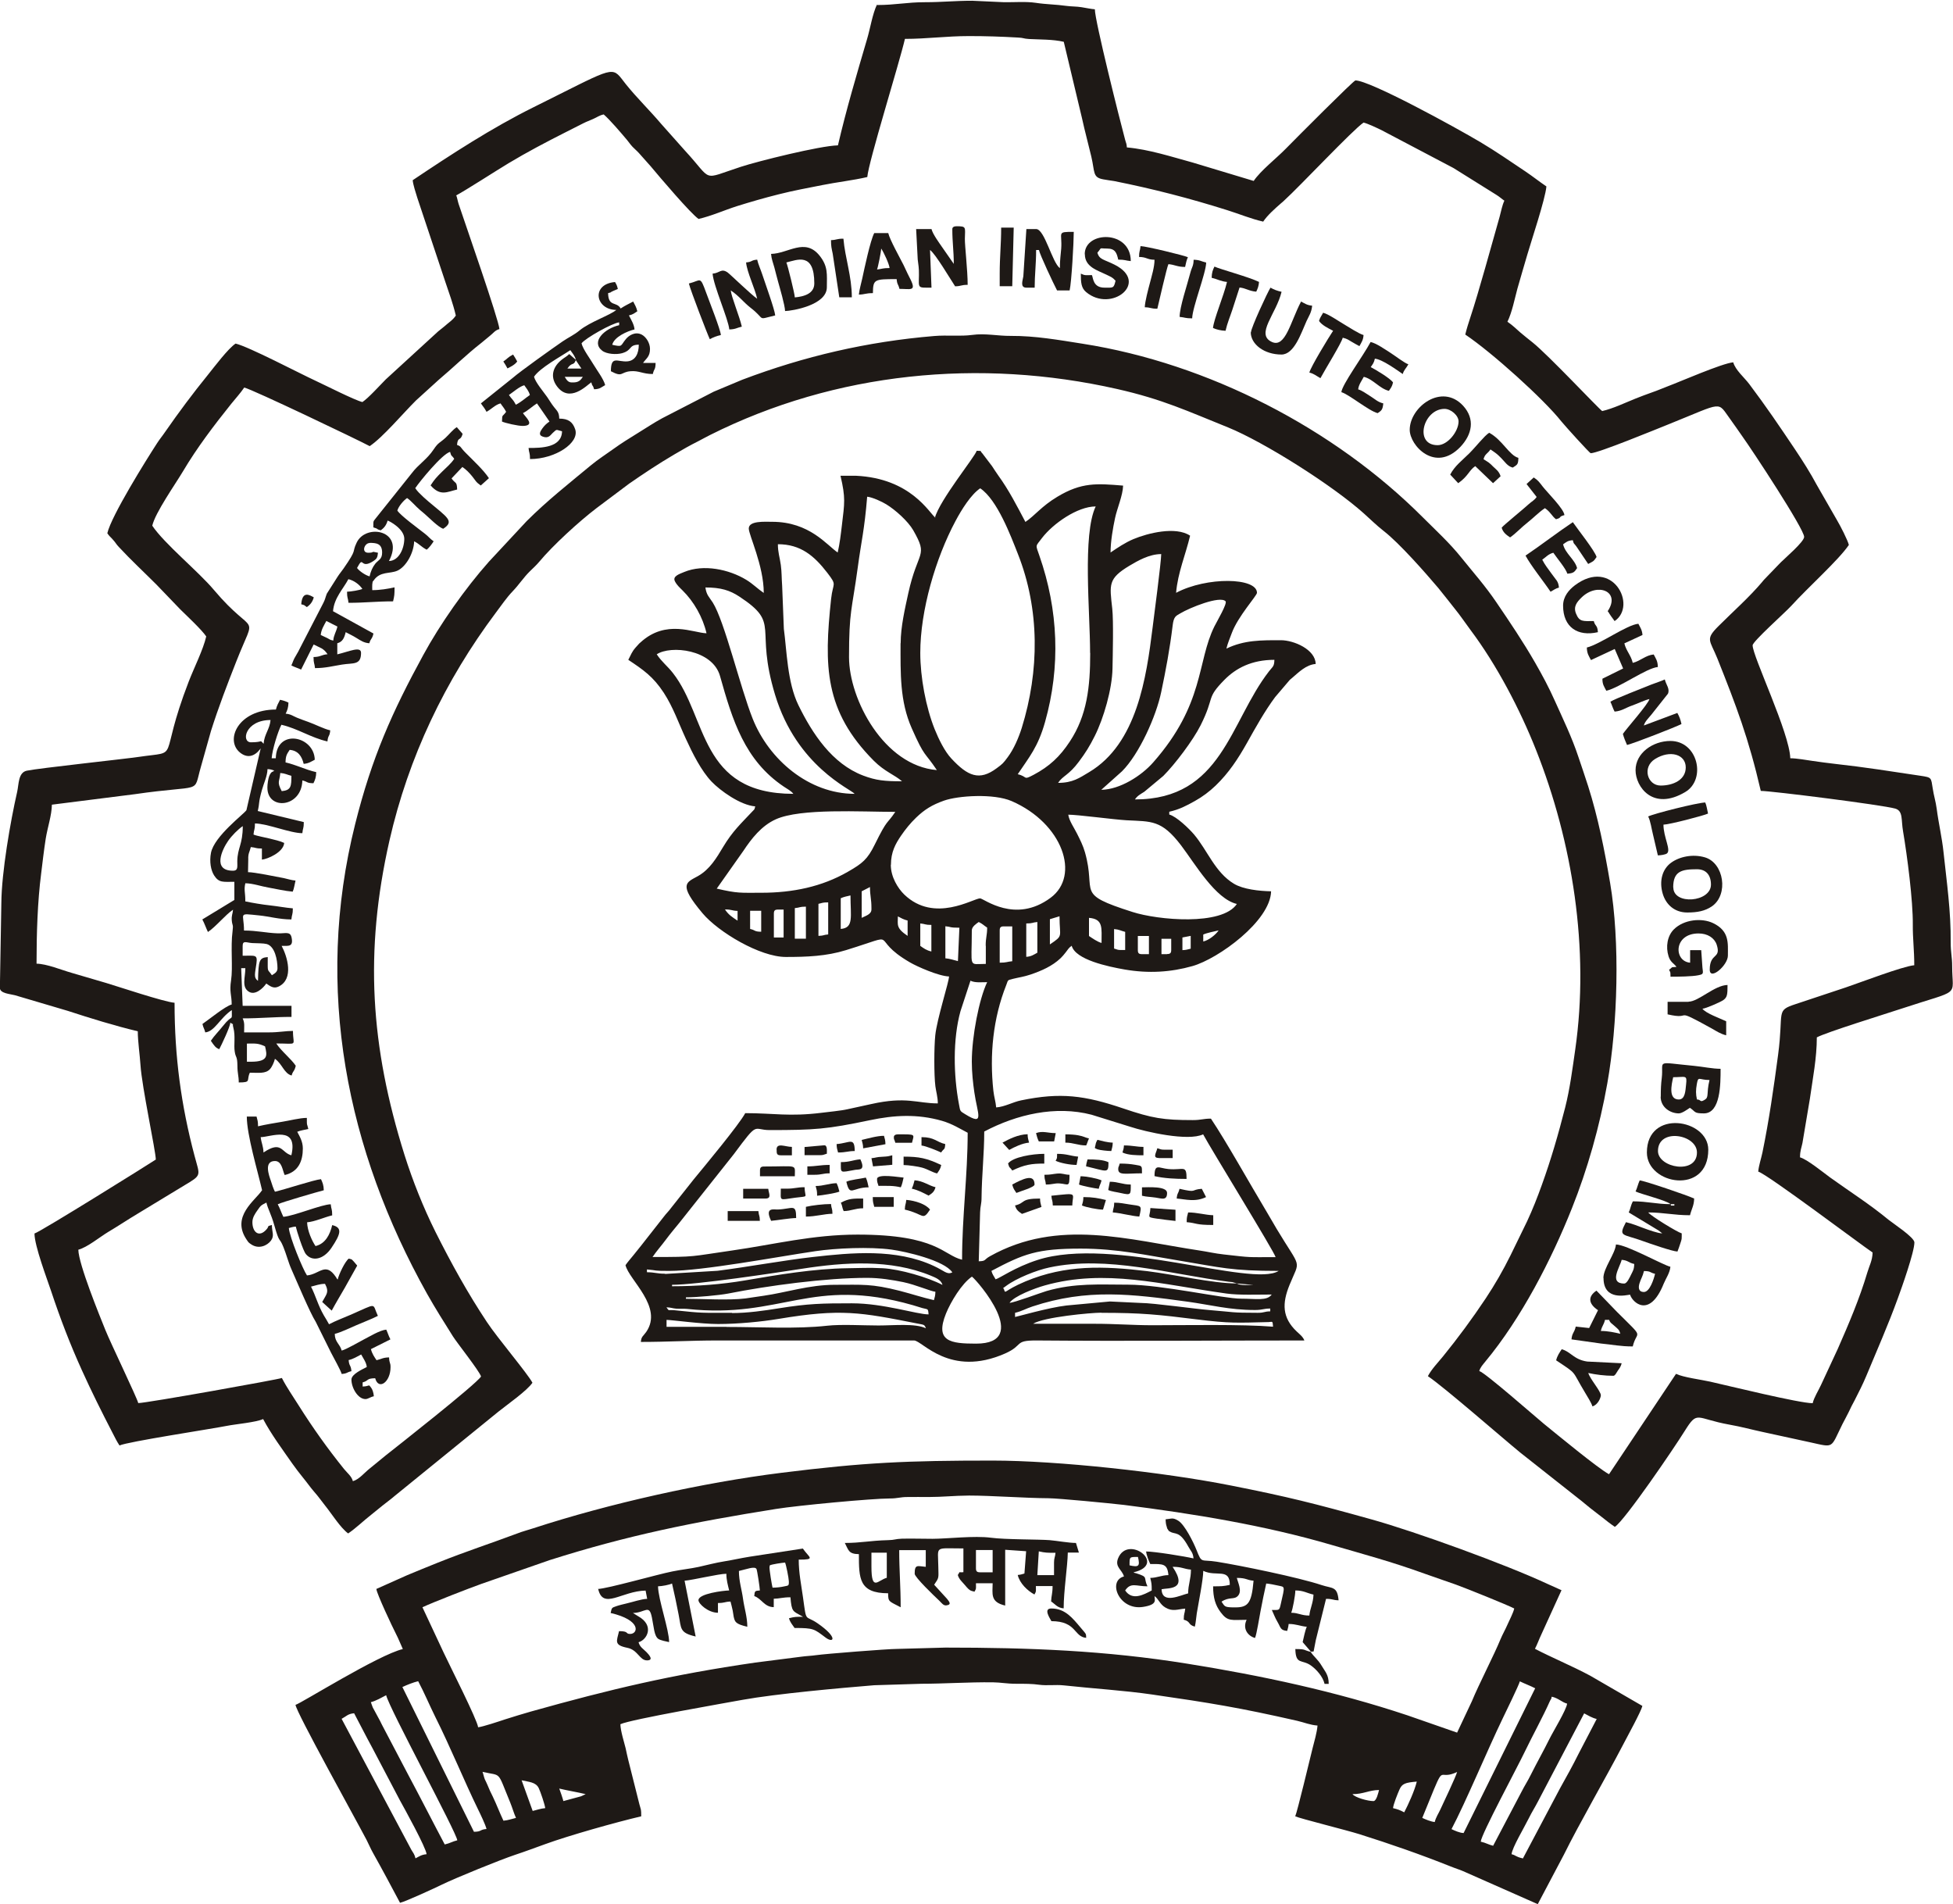
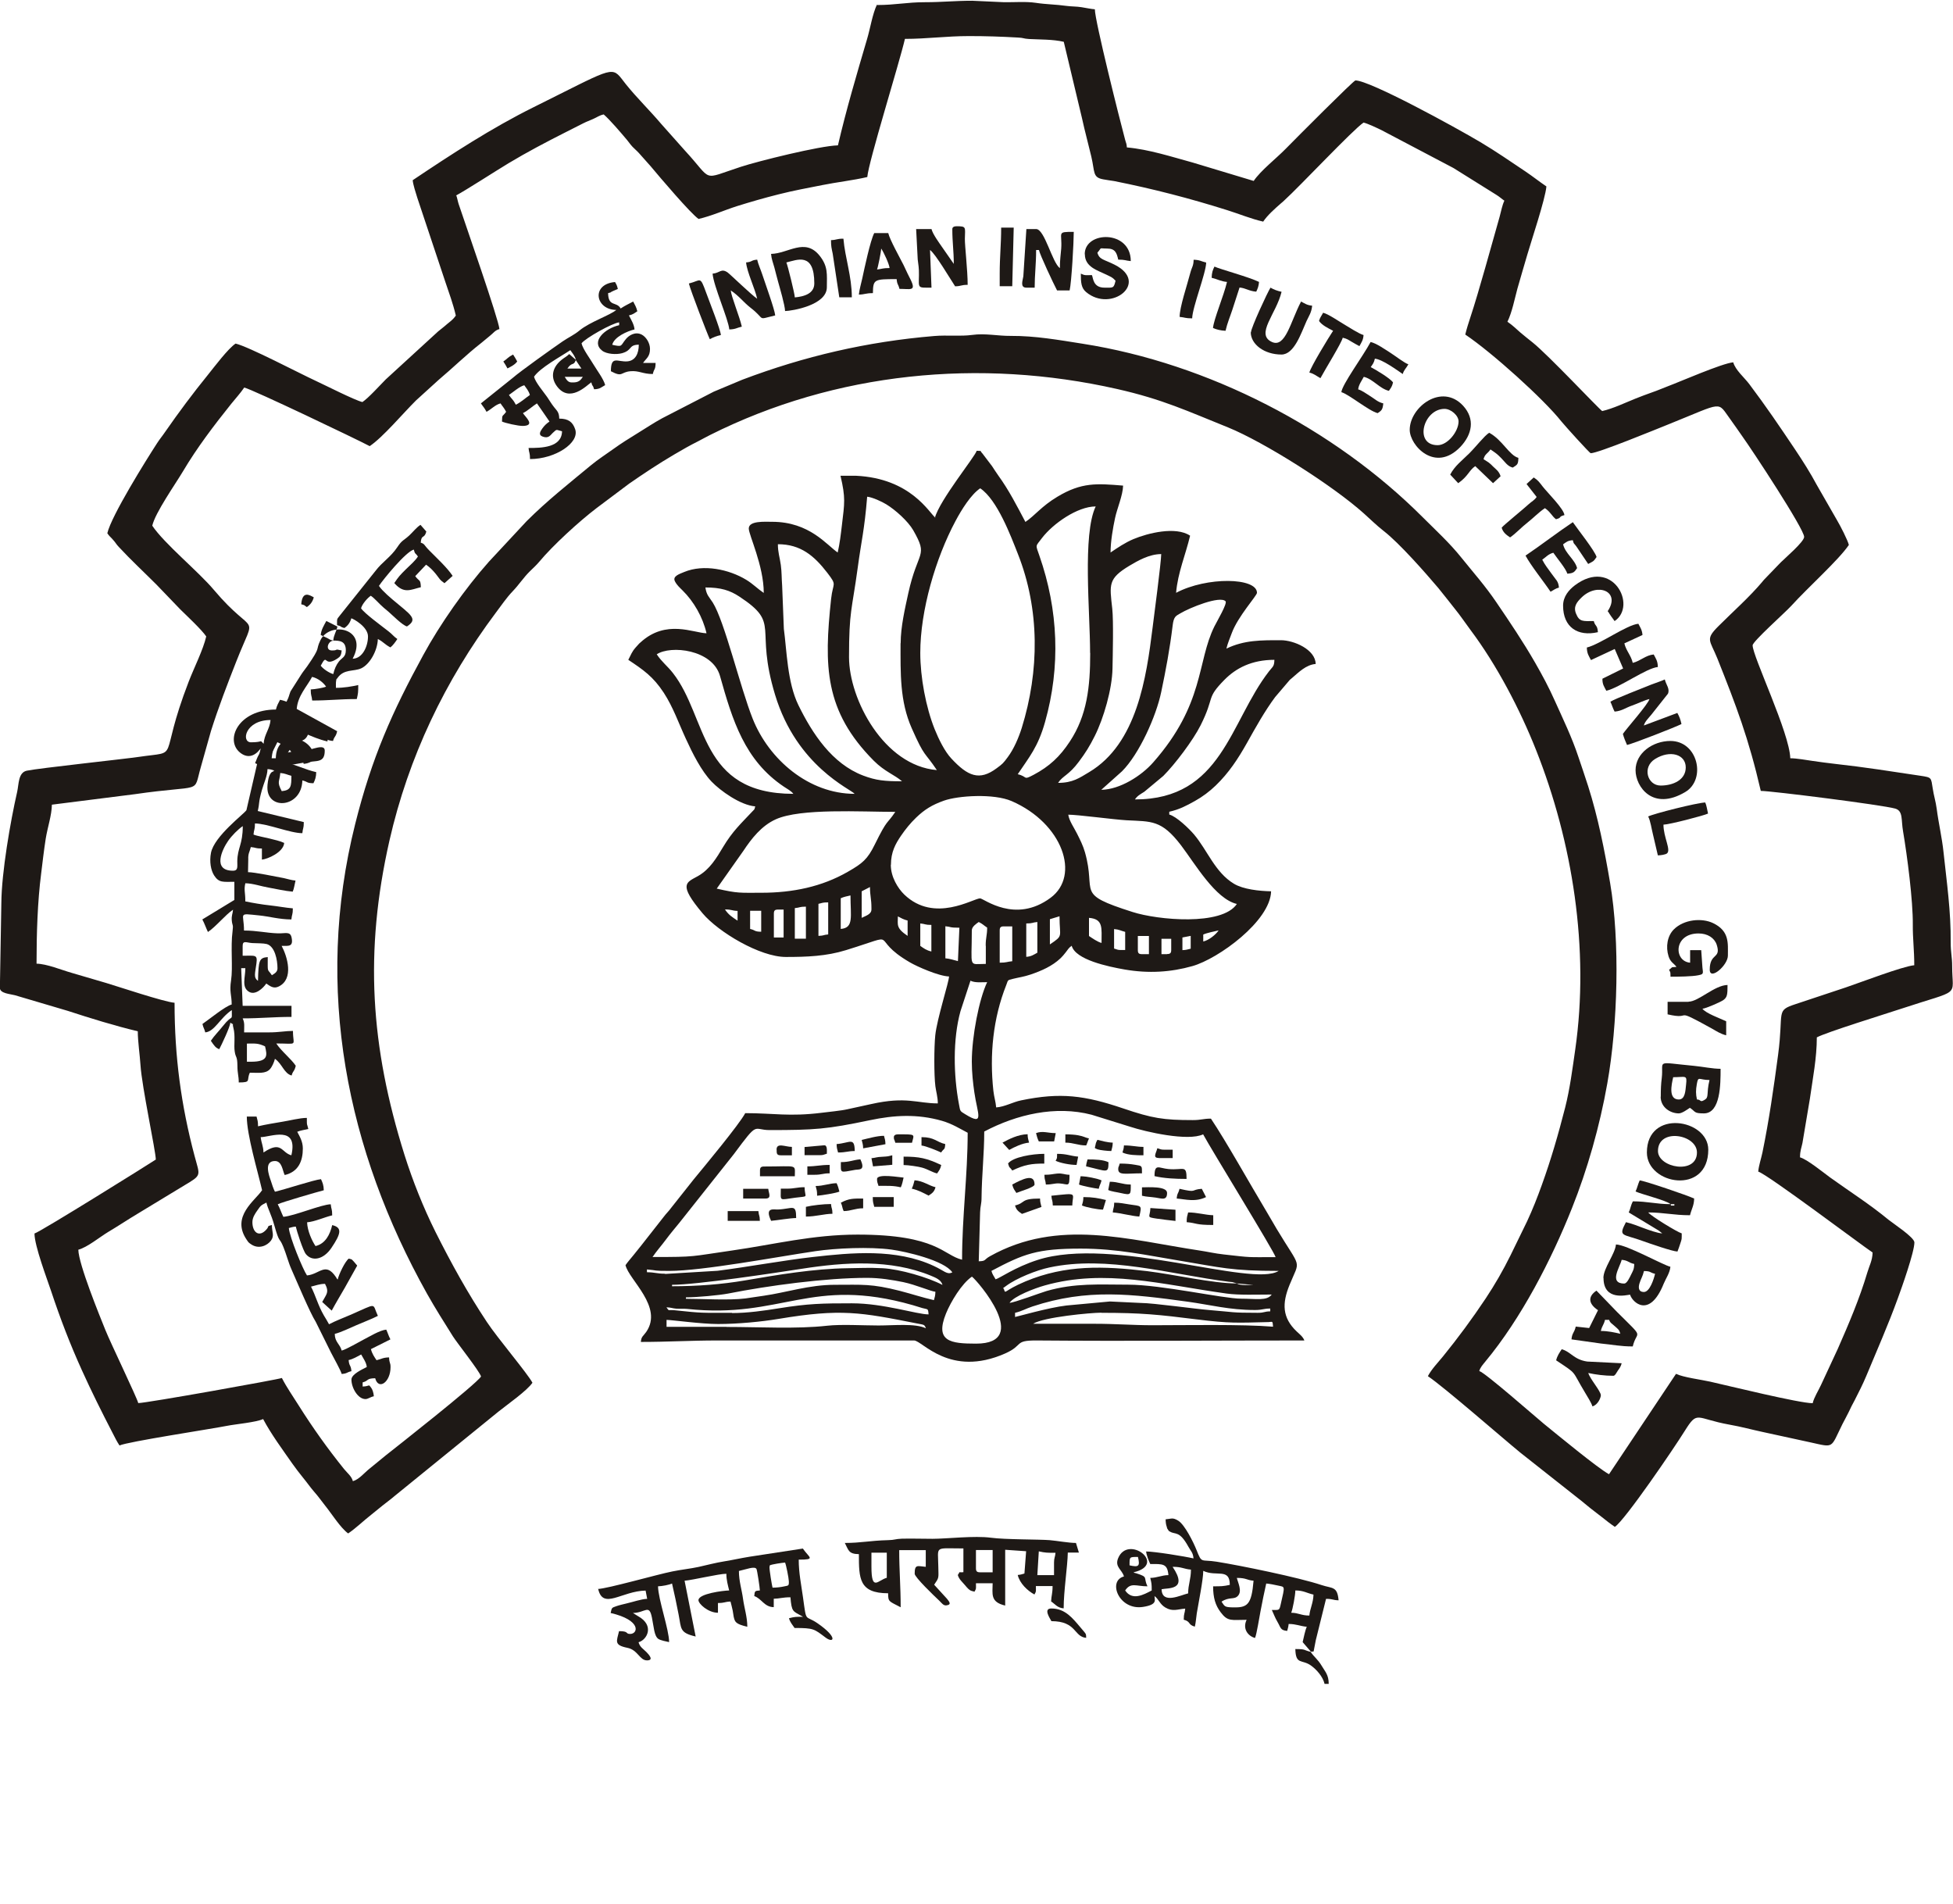
<svg xmlns="http://www.w3.org/2000/svg" xml:space="preserve" width="161.418mm" height="157.365mm" style="shape-rendering:geometricPrecision; text-rendering:geometricPrecision; image-rendering:optimizeQuality; fill-rule:evenodd; clip-rule:evenodd" viewBox="0 0 16033 15630">
  <defs>
    <style type="text/css">
   
    .fil0 {fill:#1E1916}
   
  </style>
  </defs>
  <g id="Layer_x0020_1">
    <g id="_217741592">
      <g>
        <path class="fil0" d="M3743 1605c84,-45 325,-201 433,-266 150,-90 304,-171 460,-250 51,-26 98,-49 152,-77 32,-16 47,-20 80,-35 37,-16 49,-29 88,-38 52,45 142,151 191,209 21,25 22,31 46,57 19,20 34,31 52,51l97 109c74,89 330,390 393,432 108,-25 211,-72 318,-106 106,-33 219,-66 339,-96 122,-31 233,-51 359,-76 113,-23 254,-39 369,-66 10,-125 262,-932 309,-1134 178,0 341,-23 526,-23 140,0 262,4 401,12 50,2 42,9 91,12 91,5 196,2 286,23l150 629c22,102 53,215 76,313 30,127 9,171 98,187 36,7 60,9 89,14 321,64 625,143 929,239 102,32 194,71 295,94 36,-54 97,-107 147,-151 2,-2 10,-8 12,-10l12 -11c134,-122 565,-582 653,-641 37,9 115,46 153,65l585 308 352 220c29,18 42,32 66,48 -19,41 -25,81 -39,132 -65,228 -170,614 -240,825 -17,52 -29,89 -42,142 219,147 643,529 788,712 29,36 233,262 242,262 60,0 538,-197 643,-239 456,-183 392,-190 504,-38 34,46 60,86 95,135 87,121 510,764 510,829 0,40 -158,175 -192,209l-135 140c-13,14 -9,10 -16,19 -109,129 -239,243 -359,363 -113,112 -72,114 -10,268 155,389 256,653 356,1086 88,0 997,115 1103,145 67,19 48,91 65,187 34,201 82,569 80,767 -1,111 12,208 12,332 -94,8 -452,145 -562,182l-412 137c-167,55 -96,56 -144,417 -36,270 -74,536 -128,799 -11,53 -31,110 -35,159 72,19 850,605 939,664 -2,67 -28,111 -43,163 -65,218 -152,421 -243,628l-138 297c-20,44 -57,101 -68,149 -110,0 -691,-143 -842,-177 -71,-16 -220,-35 -280,-64l-550 824c-90,-48 -430,-329 -536,-415 -67,-55 -482,-420 -529,-432 8,-30 29,-52 49,-77 295,-355 542,-834 711,-1258 127,-317 229,-675 291,-1026 86,-484 105,-1165 23,-1646 -46,-271 -99,-538 -180,-793 -27,-86 -54,-161 -80,-240 -54,-163 -124,-306 -193,-460 -50,-112 -103,-211 -164,-317 -99,-172 -207,-332 -318,-495 -90,-133 -188,-243 -287,-366 -96,-120 -211,-225 -319,-333 -723,-723 -1755,-1260 -2791,-1422 -197,-31 -388,-65 -588,-64 -108,1 -209,-23 -317,-8 -95,13 -207,0 -312,9 -551,46 -1066,166 -1576,359l-234 98 -423 218c-70,38 -130,79 -199,121 -73,45 -136,84 -201,131 -64,46 -123,83 -186,135 -180,149 -361,292 -527,458l-309 332c-195,219 -402,514 -539,766 -256,469 -422,840 -559,1387 -340,1355 -68,2681 590,3857 70,124 138,231 212,349 31,50 220,288 231,330 -46,69 -702,584 -783,648 -48,38 -86,72 -132,108 -41,32 -86,89 -137,103 -11,-41 -45,-66 -72,-99 -134,-166 -258,-340 -372,-521 -48,-77 -98,-147 -139,-227 -23,11 -1112,206 -1179,206 -10,-43 -228,-495 -270,-600 -46,-114 -220,-540 -222,-659 73,-19 176,-104 244,-145 86,-51 163,-103 247,-153l371 -225c156,-93 137,-78 92,-248 -110,-414 -164,-814 -164,-1256 -87,-7 -466,-134 -560,-162 -93,-27 -184,-54 -283,-83 -88,-25 -204,-74 -290,-76 0,-247 8,-508 38,-741 11,-89 22,-186 37,-283 16,-99 49,-190 51,-281l680 -86c571,-83 477,5 543,-224l83 -295c62,-196 134,-383 208,-571 168,-428 157,-182 -185,-588 -126,-150 -406,-378 -505,-526 25,-108 189,-340 252,-446 115,-194 255,-378 396,-554 38,-47 75,-87 107,-134 69,16 929,427 1030,481 109,-73 275,-271 380,-375l186 -169c119,-100 227,-207 350,-303 26,-20 43,-37 69,-57 31,-24 43,-47 80,-57 -7,-82 -278,-856 -335,-1027 -7,-21 -13,-57 -20,-72l1 -2zm3457 -1569c-38,79 -56,199 -82,285 -84,286 -171,579 -239,872 -148,3 -660,131 -797,176 -332,108 -223,122 -459,-133l-194 -218c-93,-110 -204,-218 -291,-327 -111,-139 -69,-156 -552,86 -73,37 -133,67 -206,103 -343,170 -676,387 -992,599 3,37 26,106 38,145l229 687c32,96 64,180 87,279 -25,38 -59,57 -94,89 -23,20 -29,22 -51,41l-430 394c-50,50 -141,152 -192,186 -63,-15 -307,-139 -385,-175 -134,-62 -549,-280 -656,-305 -62,41 -175,192 -226,255 -125,154 -239,307 -353,471 -25,37 -42,55 -67,94 -85,131 -374,593 -407,737 18,27 27,30 48,55 22,24 23,33 46,57 99,107 206,206 309,309l196 204c55,54 176,167 213,222 -25,109 -100,257 -144,371 -258,669 -53,565 -412,618 -123,18 -817,92 -917,113 -71,15 -65,111 -79,173 -56,245 -128,661 -130,912l-12 698c0,46 87,50 123,60l433 128c187,61 387,123 576,168 0,80 17,196 22,275 12,186 126,710 126,778 -49,33 -948,594 -996,607 0,101 104,375 136,471 75,226 156,437 253,651 78,173 165,347 252,515 21,40 33,67 57,103 65,-31 756,-136 881,-161 70,-14 241,-29 298,-56 67,126 159,250 240,366 27,38 58,79 89,117 34,41 56,75 91,115 34,38 58,74 91,115 51,63 123,179 187,226 64,-43 128,-106 190,-154 35,-28 62,-50 95,-77 32,-26 64,-48 96,-76l853 -693c75,-60 234,-171 279,-237 -40,-76 -288,-368 -373,-497 -159,-239 -295,-486 -424,-743 -99,-199 -186,-417 -253,-629 -280,-891 -331,-1667 -124,-2581 156,-685 456,-1314 875,-1873 43,-57 87,-122 136,-173 53,-55 89,-113 143,-166 26,-25 51,-48 74,-75 114,-137 331,-335 473,-443l268 -201c123,-85 239,-162 368,-238 72,-42 125,-73 199,-110 34,-17 62,-34 97,-51 1030,-516 2214,-632 3341,-377 376,85 581,183 910,315 295,120 856,474 1115,706 55,49 105,99 164,145 129,100 343,344 448,468 48,58 85,108 132,166 49,60 85,115 132,178 216,288 406,652 538,985 299,753 440,1634 322,2457 -23,160 -44,324 -83,478 -58,226 -115,423 -191,634 -37,103 -75,200 -122,301l-135 277c-62,125 -128,240 -205,356 -110,165 -225,321 -350,475 -41,50 -95,106 -124,162 134,90 615,510 758,627l480 379c37,28 59,49 95,77 36,29 62,47 97,75 32,26 72,57 105,79 84,-56 488,-649 574,-788 108,-172 88,-101 367,-51 97,17 183,41 272,60l395 86c195,43 161,50 260,-150 19,-37 36,-67 51,-98 19,-41 30,-62 50,-99 31,-60 70,-138 96,-201 88,-212 179,-417 258,-635 31,-84 136,-380 136,-459 0,-42 -183,-161 -214,-187 -151,-125 -318,-231 -478,-346 -56,-41 -190,-150 -247,-165 0,-55 12,-78 20,-118l61 -363c24,-169 57,-336 57,-504 81,-43 554,-189 693,-235 501,-166 418,-88 418,-350 0,-75 -12,-110 -12,-194 2,-258 -32,-490 -59,-742 -12,-116 -41,-239 -56,-356 -8,-60 -24,-109 -32,-163 -15,-93 -7,-93 -99,-107 -240,-36 -467,-72 -704,-98 -62,-7 -121,-15 -183,-24 -50,-7 -131,-22 -184,-22 -5,-207 -309,-836 -309,-927 0,-32 266,-268 317,-324 137,-151 390,-377 473,-500 -10,-41 -72,-161 -96,-201l-167 -291c-53,-99 -115,-197 -178,-291 -126,-188 -242,-359 -377,-538 -38,-51 -115,-116 -131,-178 -90,7 -444,162 -536,196 -43,16 -82,34 -132,51 -48,17 -90,33 -133,50 -85,34 -184,82 -275,103 -30,-20 -441,-459 -571,-563 -36,-29 -66,-52 -101,-82 -39,-34 -63,-59 -106,-88 38,-78 59,-187 82,-272 24,-87 53,-180 80,-275 31,-108 149,-459 158,-564 -61,-41 -110,-81 -174,-124 -121,-81 -241,-164 -367,-239 -207,-123 -908,-507 -1027,-507 -14,0 -476,463 -572,561 -77,79 -206,179 -263,264l-501 -151c-169,-46 -358,-108 -540,-124 -3,-36 -6,-31 -15,-65 -42,-156 -248,-975 -248,-1069 -31,-2 -70,-11 -109,-17 -43,-7 -83,-5 -126,-11 -84,-12 -166,-12 -250,-25 -82,-12 -174,-4 -259,-5l-263 -12c-142,0 -248,12 -389,12 -147,0 -242,23 -389,23l-2 2z" />
        <path class="fil0" d="M7979 10479c45,33 493,550 34,550 -209,0 -340,-17 -247,-247 39,-96 129,-246 213,-303zm-2015 412l-492 0 0 -57c49,1 287,34 423,34 163,0 358,-19 496,-42 515,-86 674,-54 1135,37 59,12 63,7 75,40 -88,-42 -264,-23 -389,-23 -122,0 -308,-11 -422,2 -250,28 -556,10 -826,10l0 -1zm3079 -115c329,0 469,15 782,54 274,34 334,28 590,22 32,-1 32,-14 36,38 -250,-21 -726,-12 -985,-12 -170,0 -305,-12 -481,-12 -168,0 -336,0 -504,0 86,-55 474,-91 561,-91l0 0zm-3034 0c-257,0 -233,4 -471,-21 -60,-6 -40,12 -67,-24 39,1 45,8 81,11 30,2 59,-1 89,2 779,84 1015,-270 1852,-31 31,9 46,14 79,24 46,13 47,0 51,52 -96,0 -368,-91 -629,-91 -244,0 -358,2 -600,41 -119,19 -255,39 -384,39l-1 0zm2324 34l0 -34c56,-13 88,-34 143,-52 450,-149 814,-102 1276,-39 181,25 341,68 550,68 64,0 68,-12 126,-12l0 23c-52,1 -46,12 -103,12 -223,0 -191,-6 -390,-22 -128,-10 -461,-58 -571,-59l-252 -12 -357 33c-147,17 -409,93 -421,94l0 0zm1820 -275l137 12c-34,0 -108,7 -137,-12zm-1866 160c37,-56 208,-121 291,-144 495,-139 957,-7 1492,67 101,14 250,8 370,8 -39,54 -127,34 -252,34 -144,0 -654,-115 -927,-115 -241,0 -435,-15 -669,52 -54,16 -265,96 -304,97zm-2656 -34l0 -12c91,0 272,-17 346,-31 328,-65 801,-129 1141,-129 105,0 208,17 297,35 105,22 229,77 264,79 -1,35 -5,42 -12,69 -96,-22 -179,-50 -279,-76 -235,-60 -307,-50 -533,-50 -214,0 -397,63 -586,90 -52,7 -107,16 -150,22 -134,17 -354,3 -489,3l0 0zm4522 -126c-196,0 -515,-74 -735,-101 -361,-43 -670,-53 -999,84 -186,78 -161,110 -178,62 -4,-10 -22,5 19,-25 84,-63 252,-130 354,-151 473,-102 993,56 1472,117 9,1 23,2 31,3l35 10 0 1zm-4636 23l0 -12c204,0 850,-98 1069,-132 347,-54 725,-79 1055,57 38,16 85,33 96,76 -118,-62 -351,-130 -492,-137 -117,-6 -182,-1 -286,0 -282,4 -574,54 -849,101 -182,31 -384,47 -593,47l0 0zm2656 -57c-14,-27 -26,-39 -34,-69 266,-141 375,-183 733,-183 303,0 542,55 806,98 344,57 427,85 819,85 -219,139 -1361,-289 -1979,-90 -187,60 -312,151 -345,159l0 0zm-2713 -46c-70,0 -84,-12 -149,-12l0 -23c95,8 45,12 183,12 274,0 888,-116 1200,-162 169,-25 446,-37 624,-13 118,16 435,89 500,187 -44,22 -65,-13 -153,-53 -309,-144 -674,-109 -993,-73 -225,25 -544,83 -781,113l-432 26 1 -1zm2575 -103l11 -401c2,-58 12,-63 12,-125 2,-183 22,-355 22,-538 267,-141 585,-215 881,-138l315 98c130,43 477,122 601,63 61,115 584,963 595,1008 -245,0 -185,5 -425,-22 -74,-8 -136,-23 -197,-32 -587,-88 -1162,-267 -1722,46 -53,29 -30,41 -95,42l0 0zm-137 -12c-154,-36 -202,-206 -858,-206 -369,0 -685,81 -1027,130 -349,50 -292,54 -656,54 32,-48 72,-92 109,-142 38,-51 72,-91 112,-140l446 -562c206,-278 154,-198 294,-198 370,0 470,-7 823,-81 200,-42 389,-53 592,5 85,25 142,62 211,98 0,348 -46,688 -46,1042l0 0zm80 -1626c0,90 10,178 21,254 25,175 87,278 -75,178 -46,-28 -40,-23 -52,-85 -44,-233 -51,-530 13,-761l82 -250c38,18 83,12 137,12 -66,138 -126,445 -126,653l0 0zm229 -813l0 -263c0,-26 8,-34 34,-34l69 0 0 286c-44,4 -45,12 -103,12l0 0zm-343 -12c-34,-8 -65,-20 -103,-23l0 -263c50,4 28,12 115,12l-12 275 0 0zm1717 -57l-46 0 0 -126 80 0 0 91c0,26 -8,34 -34,34l0 0zm-240 -34l0 -115 91 0 0 149 -57 0c-26,0 -34,-8 -34,-34zm-916 57l0 -275c55,0 48,-8 91,-12l0 252c-31,17 -49,31 -91,34zm1282 -57l0 -103 68 -13 0 105c-27,6 -34,11 -69,12zm-561 -172c41,3 55,14 91,23l0 149 -34 0c-31,0 -31,-5 -57,-12l0 -160 0 0zm-1591 -46c44,4 37,12 91,12l0 218c-40,-9 -63,-26 -91,-46l0 -183zm-1030 -126c44,-4 37,-12 91,-12l0 263 -91 0 0 -252 0 0zm-172 46c0,-26 8,-34 34,-34l46 0 0 229 -80 0 0 -195zm2587 34c119,10 103,82 103,206 -34,-9 -76,-39 -103,-57l0 -149 0 0zm-847 229l0 149c-146,0 -115,42 -115,-275 0,-31 37,-55 57,-69 37,19 38,26 69,46 0,65 -12,79 -12,149l0 0zm526 -12l0 -206 79 -24c0,176 35,154 -79,231zm-1900 -69l0 -263c34,-8 35,-12 80,-12l0 263c-44,4 -30,10 -80,12zm3159 46l0 -57c27,-13 92,-26 126,-34 -22,34 -80,81 -126,91zm-3720 -252l91 0 0 172c-60,-1 -44,-12 -91,-23l0 -149 0 0zm1213 46c27,14 47,26 80,34l0 126c-97,-65 -80,-91 -80,-160zm-469 103l0 -252c23,-11 53,-17 80,-23 0,175 29,266 -80,275zm172 -91l0 -218 68 -35c0,73 12,96 12,172l0 12c0,41 -50,53 -80,69l0 0zm-1122 -69c58,0 51,10 103,12l0 80c-45,-30 -72,-46 -103,-91l0 0zm1362 -366c0,-106 38,-173 82,-238 36,-53 78,-105 125,-150 70,-67 130,-104 228,-139 115,-41 408,-61 557,4 418,182 565,611 319,793 -291,217 -550,5 -579,5 -55,0 -375,206 -622,-31 -53,-51 -111,-145 -111,-244l0 0zm1454 -412c82,0 374,40 481,46 204,11 286,-5 447,206 116,153 282,440 458,481 -122,182 -651,132 -856,66 -480,-153 -294,-150 -391,-490 -16,-56 -39,-101 -65,-153 -23,-47 -66,-107 -72,-156l0 0zm-2518 641c-175,0 -193,6 -366,-34l218 -309c67,-101 149,-207 267,-260 204,-92 699,-61 981,-61 -74,110 -61,50 -168,267 -61,124 -102,156 -222,225 -212,122 -451,172 -709,172zm3068 -767c19,-29 43,-41 76,-62l156 -130c96,-96 244,-292 306,-415 120,-239 41,-217 197,-375 94,-95 223,-163 409,-163 -1,56 -14,55 -44,94 -324,418 -385,1052 -1101,1052l0 0zm-1763 -1202c0,-349 126,-778 290,-1084 48,-90 125,-215 202,-267 140,94 251,391 309,538 181,457 177,962 32,1429 -26,82 -65,173 -115,240 -37,50 -42,55 -91,91 -142,106 -237,65 -372,-80 -55,-59 -103,-157 -137,-241 -72,-180 -118,-425 -118,-627l0 0zm-2164 12c115,-77 459,-40 520,178 102,363 202,692 524,908 29,20 58,33 78,59 -774,0 -703,-627 -989,-992 -46,-59 -89,-88 -133,-154l0 0zm3651 1111l169 -151c142,-142 281,-453 322,-651 38,-181 70,-350 94,-547 9,-74 27,-77 62,-98 78,-47 325,-147 372,-100 17,17 -69,162 -92,208 -144,291 -79,634 -501,1114 -98,112 -274,223 -426,226l0 0zm-3251 -1660c126,0 200,23 279,75 345,227 122,241 293,806 178,588 624,775 653,813 -375,0 -703,-280 -837,-617 -102,-256 -231,-801 -328,-954 -29,-45 -52,-61 -60,-124l0 0zm2896 1603c38,-58 88,-62 170,-173 54,-72 88,-126 131,-212 72,-144 142,-383 145,-553 2,-98 9,-395 -2,-491 -22,-199 -36,-246 142,-353 66,-39 161,-95 260,-95 0,61 -61,526 -71,605 -51,409 -128,951 -521,1185 -79,47 -134,88 -255,88l0 0zm-1294 -1145c0,245 -7,475 92,698 109,246 101,186 206,343 -434,-36 -721,-581 -721,-927 0,-381 24,-386 71,-731 31,-231 55,-306 78,-586 43,4 122,41 156,62 76,46 179,139 222,213 127,223 38,158 -41,520 -26,120 -62,273 -62,407l0 1zm-1007 -813c187,0 298,95 406,235 83,108 46,75 31,213 -59,552 -56,920 350,1329 91,91 172,116 232,169 -144,0 -213,-7 -319,-47 -255,-97 -417,-344 -532,-579 -91,-187 -95,-449 -119,-625l-14 -353c-5,-69 -3,-112 -11,-172 -9,-65 -24,-102 -24,-171l0 0zm2564 893c0,279 -26,512 -167,726 -82,125 -168,205 -298,274 -89,47 -45,15 -130,-5 94,-141 166,-222 224,-428 129,-456 109,-921 -46,-1365 -33,-96 -34,-72 22,-147 88,-115 289,-258 440,-258 -110,230 -46,865 -46,1202l0 0zm-1271 -1111c-50,-37 -200,-323 -653,-344l-126 0c43,183 33,225 12,402 -10,84 -18,154 -35,228 -89,-60 -231,-252 -538,-252 -60,0 -192,-10 -192,55 0,53 123,305 123,529 -52,-35 -88,-74 -144,-108 -142,-86 -350,-130 -509,-64 -41,17 -98,35 -76,77 16,31 38,50 62,74 92,90 167,220 197,352 -106,-2 -333,-118 -543,76 -2,2 -4,4 -6,5 -2,2 -4,4 -6,6l-27 30c-33,38 -37,58 -60,101 123,82 204,137 291,270 78,120 120,245 182,379 55,120 126,262 211,351 70,73 235,193 358,203 -9,32 -1,17 -25,43 -94,100 -161,161 -238,289 -55,92 -110,185 -207,240 -96,54 -166,63 38,306 130,154 471,358 683,358 173,0 333,-6 494,-56 475,-147 168,-106 526,101 58,34 237,113 320,115 0,43 -99,348 -113,483 -10,96 -11,326 1,419 5,40 20,89 20,140 -169,0 -258,-59 -545,5 -68,15 -128,28 -197,43 -51,12 -158,22 -212,29 -266,33 -392,3 -627,3 -50,94 -332,433 -421,541l-187 236c-24,33 -38,43 -62,75l-186 237c-21,27 -39,49 -61,76 -21,26 -50,59 -66,83 29,122 312,343 170,548 -26,37 -40,36 -44,82 223,0 406,-12 629,-12l1614 0c67,0 293,307 747,107 156,-69 70,-108 259,-107 733,6 1465,0 2198,0 -11,-31 -41,-53 -63,-74 -120,-114 -120,-231 -59,-381 89,-219 100,-119 -106,-462 -31,-51 -56,-98 -89,-152 -127,-211 -324,-564 -450,-752 -65,0 -79,12 -149,12 -242,0 -333,-15 -569,-95 -319,-108 -516,-134 -840,-67 -69,14 -134,53 -205,58 -4,-48 -17,-84 -23,-137 -32,-295 -3,-594 106,-868 16,-40 6,-39 53,-50 57,-14 87,-16 147,-36 91,-31 177,-69 245,-133 17,-17 26,-27 43,-49 18,-24 26,-38 49,-54 31,115 298,171 435,195 197,34 379,22 556,-28 213,-60 640,-370 646,-614 -97,-2 -229,-16 -305,-62 -156,-94 -217,-274 -328,-405 -39,-46 -144,-148 -203,-163l0 -23c84,-19 140,-49 210,-88 63,-35 120,-78 171,-127 108,-104 184,-220 257,-350 71,-127 145,-260 231,-376l121 -142c2,-2 5,-4 6,-5l12 -10c54,-46 115,-109 194,-115 -2,-119 -179,-195 -286,-195 -161,0 -300,-2 -447,69 11,-46 29,-86 44,-127 50,-137 207,-308 207,-331 0,-126 -411,-134 -664,0 14,-166 78,-312 115,-469 -118,-79 -348,-21 -465,28 -69,29 -132,72 -188,110 0,-90 20,-204 37,-283 17,-80 64,-186 66,-266 -216,-18 -341,-28 -539,91 -132,79 -184,154 -263,207 -70,-132 -136,-262 -224,-383 -21,-29 -33,-50 -50,-75l-79 -104c-28,-28 6,-18 -47,-22 -12,46 -305,406 -343,550l2 0z" />
-         <path class="fil0" d="M11275 14784c-46,0 -151,-29 -172,-57 91,0 135,-33 218,-34 -6,24 -21,91 -46,91l0 0zm-6685 -103c71,17 147,29 218,46l-39 18 -144 39c-3,-15 -28,-89 -34,-103l0 0zm6937 195c-32,-17 -52,-25 -91,-34 3,-33 38,-119 53,-153 21,-48 47,-57 142,-65 -17,73 -71,191 -103,252l0 0zm-7246 -263c59,14 118,14 142,65 14,29 50,135 53,164 -38,3 -69,15 -103,23l-91 -252 0 0zm7498 343c-32,-3 -78,-22 -103,-34l96 -235c82,-195 45,-73 190,-142 -8,34 -115,260 -138,309 -16,35 -36,62 -46,103zm-7818 -412c163,38 116,-17 228,253 17,41 30,89 47,125 -34,8 -65,20 -103,23 -31,-65 -55,-130 -88,-199 -19,-38 -26,-52 -43,-94 -10,-23 -12,-26 -22,-47 -8,-20 -13,-47 -19,-61l0 0zm8539 710c-61,-14 -52,-24 -91,-34 5,-54 103,-217 141,-294 27,-55 51,-90 77,-141l378 -721c33,17 64,37 103,46l-149 286c-48,97 -98,186 -152,283l-305 576 0 0zm-9696 -1145c41,-22 51,-41 103,-46 50,94 98,190 150,285l225 428c39,70 216,391 220,444 -43,4 -60,18 -91,34 -8,-34 -19,-45 -34,-70l-573 -1076zm9455 1042c-39,-9 -59,-24 -103,-34 5,-62 299,-607 361,-737 60,-125 154,-297 205,-413 18,-41 5,5 17,-40 57,13 81,45 126,57 -4,48 -116,231 -145,290 -52,105 -102,192 -153,294 -25,51 -49,86 -77,141l-233 443 0 0zm-9215 -1179c40,-9 91,-39 126,-57 26,109 579,1128 584,1191 -39,9 -59,24 -103,34 -102,-192 -198,-382 -303,-578l-209 -398c-11,-20 -7,-15 -19,-38l-60 -111c-7,-16 -12,-35 -15,-42l0 0zm8970 1074c-28,0 -74,-20 -98,-32 113,-213 298,-656 420,-908 23,-48 134,-275 141,-305 43,21 83,35 126,57l-588 1189 0 0zm-8711 -1198c38,-18 91,-39 130,-48 51,96 91,193 141,294 121,241 235,521 351,759 17,34 61,126 69,160 -59,5 -36,22 -103,23l-588 -1189 0 0zm165 -655c84,-40 386,-157 484,-192l560 -195c647,-205 1175,-311 1858,-420 180,-29 790,-86 933,-86 69,0 83,-12 148,-12 57,-1 115,0 172,0 116,0 206,-11 332,-12 183,0 461,21 653,22 86,1 500,41 620,55 569,72 1152,167 1699,327 281,82 491,137 770,238 83,30 172,59 255,89 91,33 423,167 479,196 -8,36 -36,88 -54,129 -20,46 -41,81 -59,124 -52,128 -177,368 -235,509l-121 257 -408 -142c-588,-196 -1196,-326 -1808,-424 -671,-108 -1296,-132 -1985,-132l-401 11c-74,0 -582,40 -659,51 -40,6 -84,7 -125,13l-376 48c-689,100 -1185,218 -1842,402 -77,22 -135,40 -211,64 -48,16 -183,61 -222,65 -5,-58 -239,-518 -282,-611l-175 -374zm-378 -149c3,38 131,310 160,366 22,42 37,83 57,126 -200,47 -839,448 -881,458 5,59 493,936 584,1110 18,35 32,70 53,107 77,137 149,273 221,408 47,-11 286,-121 343,-149 119,-58 482,-205 602,-245 85,-28 164,-58 245,-87 197,-72 585,-181 790,-229 0,-62 -2,-50 -15,-99l-92 -366c-9,-34 -13,-60 -21,-94 -12,-49 -42,-142 -43,-197 84,-40 884,-178 1002,-200 276,-50 801,-97 1082,-120l389 -12c178,0 381,-14 584,-12 70,1 111,12 194,12 73,0 130,0 186,8 66,9 135,-2 201,5 238,26 500,42 726,75 477,69 718,108 1192,216 60,14 104,34 167,39 -5,59 -26,129 -41,188 -19,77 -126,523 -142,557 41,19 420,113 528,147 251,79 506,168 744,263 41,17 86,30 124,48l595 263 214 -405c129,-261 341,-625 485,-901 37,-71 149,-275 160,-321l-428 -248c-149,-80 -323,-152 -454,-221 19,-36 33,-77 53,-119l165 -362 -118 -53c-339,-158 -1075,-426 -1441,-528 -473,-132 -693,-187 -1153,-278 -559,-111 -1429,-205 -1958,-205 -706,0 -1050,15 -1732,100 -650,81 -1418,253 -2040,456 -51,17 -84,24 -130,42 -224,84 -415,145 -653,240 -83,33 -167,68 -252,103l-253 113 0 1z" />
        <path class="fil0" d="M2061 8715l-34 0 0 -149c68,0 90,-5 149,23 17,72 30,126 -115,126l0 0zm-69 -950c0,-49 31,-27 79,-24 43,2 92,1 119,8 67,19 88,131 88,199 0,32 -26,44 -46,57 -39,-59 -34,-11 -34,-149 -70,6 -76,25 -80,195 -39,-27 -23,-63 -13,-142 10,-76 -8,-64 -113,-64l0 -80 0 0zm-80 -618c-171,0 -88,-175 -39,-245 28,-41 82,-96 120,-121 0,151 -43,177 -45,287 -1,42 10,79 -35,79l0 0zm401 -653c-42,-79 -18,-74 -12,-149 41,3 55,14 91,23 0,84 -1,119 -80,126l0 0zm-172 -355l6 -24 -6 24zm23 -34c-36,-37 2,-12 -103,-12 -84,0 -48,-183 160,-183 -6,74 -51,116 -57,195l0 0zm-23 34l-118 511c-18,30 -264,213 -291,350 -14,72 -1,144 26,186 40,62 74,52 166,52l0 149 -263 160c19,35 29,68 46,103 66,-44 144,-142 206,-183 -3,37 -14,47 -10,90 4,44 14,27 6,88 -17,126 4,299 -12,401 -15,97 5,121 5,199 -55,15 -187,124 -240,160 8,36 14,33 23,69 77,-6 122,-120 218,-183 0,102 11,24 -74,132 -32,41 -71,79 -98,120 27,40 39,58 69,69 19,-36 89,-183 91,-218 40,29 11,-10 25,43 18,67 2,142 11,195 8,54 21,33 22,115 0,67 11,81 11,138 107,0 61,-17 91,-80 71,0 129,10 165,-29 18,-20 34,-57 41,-85 60,41 75,121 137,137 12,-43 22,-29 34,-80 -38,-57 -118,-119 -160,-183 185,0 137,26 137,-103 -61,0 -115,12 -195,12 -69,0 -137,0 -206,0 0,-52 6,-77 -12,-115 148,0 254,-12 401,-12l0 -91 -401 0 -12 -309 34 0c0,77 -32,153 27,192 53,36 120,-29 145,-66 31,21 60,46 103,24 125,-62 70,-245 23,-333 57,0 97,9 82,-67 -11,-56 -51,-33 -116,-36 -91,-3 -169,-23 -275,-23 0,-147 -55,-142 124,-124 82,8 167,33 265,33 4,-44 12,-37 12,-91 -60,-5 -121,-17 -193,-25 -51,-5 -146,-21 -197,-32 0,-77 -13,-92 0,-149 63,1 128,25 193,36 57,10 134,28 196,33 11,-24 16,-63 23,-91 -35,-3 -67,-14 -95,-20 -69,-13 -242,-49 -295,-49l2 -105c-2,-50 11,-59 21,-101 44,4 37,12 91,12l0 91c46,-4 177,-60 183,-137 -36,-17 -78,-25 -124,-37 -27,-7 -105,-21 -128,-32 4,-44 12,-37 12,-91 106,2 289,80 389,80 4,-44 12,-37 12,-91l-378 -91c17,-72 3,-61 34,-172 14,-52 45,-115 46,-172 31,2 31,5 57,12 -2,2 -6,0 -7,4 -1,3 -6,3 -7,5 0,0 -15,0 -30,39 -7,19 -14,63 -14,91 -1,191 282,166 287,-58 48,11 31,22 91,23 14,-28 22,-50 23,-91 -91,-21 -165,-60 -252,-80 1,-57 12,-69 34,-103 70,6 100,53 115,115 43,-4 60,-18 91,-34 -5,-197 -315,-259 -320,-12l-34 0c6,-74 52,-221 80,-275 134,31 242,106 378,137 5,-55 18,-36 23,-91 -55,-13 -125,-50 -182,-70 -31,-11 -59,-21 -91,-34 -34,-14 -49,-29 -93,-33 14,-28 22,-50 23,-91 -23,-11 -41,-17 -69,-23 -14,27 -26,47 -34,80 -311,0 -420,251 -295,353 58,47 116,35 164,-26 1,-1 3,-5 5,-7l1 -1z" />
        <path class="fil0" d="M2140 9334c79,0 310,-102 252,149 -84,-22 -78,-124 -229,-23 -1,-52 -17,-76 -23,-126l0 0zm12 435c-58,87 -255,215 -129,404 17,25 15,25 39,41 62,42 131,11 162,-30 31,-42 8,-70 8,-129 -46,12 -19,8 -44,36 -61,70 -116,24 -116,-59 0,-38 22,-70 41,-97 30,-44 31,-41 74,-64 12,53 38,91 65,187 44,157 39,90 74,177 23,55 42,130 67,185 44,99 152,356 199,430l125 252c20,39 80,146 88,176 48,-4 38,-13 80,-23 -5,-55 -18,-36 -23,-91 39,-9 70,-29 103,-46 16,30 43,66 46,103 -34,18 -126,58 -126,103 0,68 53,160 115,160 22,0 37,-16 69,-23 -2,-27 -11,-56 -22,-70 -25,-34 -6,-12 -70,-10l0 -34c53,-14 28,-33 103,-34 27,101 126,33 126,-91 0,-42 -10,-27 -12,-80 -52,1 -60,13 -103,23 -19,-29 -36,-52 -46,-91l160 -80c-15,-28 -21,-52 -34,-80 -52,4 -139,58 -183,80 -41,21 -144,82 -183,92 -15,-56 -56,-68 -57,-137 49,-12 128,-50 179,-72 59,-26 123,-49 175,-76 -50,-106 3,-107 -226,-8 -62,27 -120,48 -175,77 -15,-29 -25,-43 -42,-72 -48,-82 -68,-164 -106,-237 39,-9 68,-22 115,-23 37,70 11,85 -23,149l78 71c34,-63 71,-124 106,-185l103 -184c-2,-2 -4,-8 -5,-7l-21 -25c-26,-26 -11,-17 -43,-26 -30,22 -81,128 -91,172 -13,-14 0,1 -14,-20 -86,-129 -134,-23 -238,-14 -34,-50 -142,-312 -149,-389 26,-6 26,-9 57,-12 8,35 59,197 83,226 50,62 143,47 209,-50 79,-117 92,-168 7,-188 -18,78 -56,153 -137,172 -29,-43 -67,-126 -69,-195 63,-5 145,-43 206,-57 0,-55 -8,-48 -12,-91 -79,2 -296,95 -389,103 -17,-35 -27,-68 -46,-103 30,-16 330,-103 378,-115 -1,-42 -10,-63 -23,-91 -57,5 -291,83 -378,103 -14,-27 -24,-60 -34,-91 -16,-45 -58,-161 34,-161 58,0 62,78 80,115 113,-26 149,-115 149,-218 0,-57 -26,-99 -46,-137 24,-11 63,-16 91,-23 -13,-55 -12,-19 -12,-91 -58,0 -146,23 -198,31 -71,12 -139,23 -203,38 0,-45 -4,-46 -12,-80l-80 0c0,151 89,446 126,607l0 0z" />
-         <path class="fil0" d="M2736 5258c-30,-7 -24,-7 -48,-20l-55 -26c4,-45 28,-81 46,-115l91 46c-11,47 -31,70 -34,115zm298 -802c54,0 103,4 103,80 0,57 -33,61 -57,92 -22,28 -37,63 -46,103 -34,-9 -84,-43 -103,-69 60,-113 19,19 136,-58 26,-17 32,-28 36,-67 -69,-16 -20,0 -80,0 -59,0 -32,-80 12,-80l0 0zm34 -126c43,11 15,12 57,23 28,-19 47,-43 57,-80 19,5 137,70 137,149 0,78 -43,181 -126,183 134,-252 -189,-312 -265,-151 -43,90 10,43 -108,213 -21,30 -29,37 -48,66l-89 140c-14,37 -12,43 -28,75l-187 362c-15,30 -24,48 -40,74 -21,34 -21,45 -36,78 28,15 53,21 80,34l103 -206c54,29 79,28 114,80 -54,5 -55,22 -115,23 0,55 8,48 12,91 86,0 146,-17 222,-29 92,-15 156,7 156,-96 0,-58 -97,-11 -195,12l0 -91c45,-12 58,-46 69,-91 32,17 57,28 89,48 33,20 60,40 105,43 12,-43 22,-29 34,-80l-332 -183c9,-110 84,-183 126,-263 48,11 91,45 115,80 -21,10 -94,22 -126,23 0,55 8,48 12,91 135,0 229,-12 366,-12 11,-47 12,-54 12,-115 -53,12 -118,23 -183,23 0,-10 -1,-38 0,-46 6,-39 -1,-14 12,-34 53,-77 133,-52 195,-80 70,-32 134,-144 137,-241 49,26 54,43 103,69 19,-14 44,-48 57,-69 -31,-21 -41,-39 -74,-64 -56,-44 -195,-145 -224,-188 10,-36 52,-84 80,-103 34,23 67,65 107,99 2,2 5,4 6,5l31 26c36,31 114,111 153,122 94,-62 35,-92 -121,-223l-43 -38c-26,-25 -47,-44 -66,-72 35,-53 220,-280 286,-298 11,42 12,24 34,57 -27,41 -64,70 -100,106 -46,46 -59,59 -94,112 80,92 136,53 218,34 -2,-70 -14,-45 -46,-91l89 -94c32,22 55,46 79,75 31,38 30,48 72,77l67 -60c-45,-68 -128,-144 -190,-207 -51,-51 -35,-53 -72,-66 6,-72 29,-27 46,-91l-48 -55c-35,23 -58,55 -92,87 -48,44 -58,36 -98,96 -55,83 -125,122 -181,197l-290 363c-26,35 -24,20 -24,79l1 0z" />
+         <path class="fil0" d="M2736 5258c-30,-7 -24,-7 -48,-20l-55 -26c4,-45 28,-81 46,-115l91 46c-11,47 -31,70 -34,115zc54,0 103,4 103,80 0,57 -33,61 -57,92 -22,28 -37,63 -46,103 -34,-9 -84,-43 -103,-69 60,-113 19,19 136,-58 26,-17 32,-28 36,-67 -69,-16 -20,0 -80,0 -59,0 -32,-80 12,-80l0 0zm34 -126c43,11 15,12 57,23 28,-19 47,-43 57,-80 19,5 137,70 137,149 0,78 -43,181 -126,183 134,-252 -189,-312 -265,-151 -43,90 10,43 -108,213 -21,30 -29,37 -48,66l-89 140c-14,37 -12,43 -28,75l-187 362c-15,30 -24,48 -40,74 -21,34 -21,45 -36,78 28,15 53,21 80,34l103 -206c54,29 79,28 114,80 -54,5 -55,22 -115,23 0,55 8,48 12,91 86,0 146,-17 222,-29 92,-15 156,7 156,-96 0,-58 -97,-11 -195,12l0 -91c45,-12 58,-46 69,-91 32,17 57,28 89,48 33,20 60,40 105,43 12,-43 22,-29 34,-80l-332 -183c9,-110 84,-183 126,-263 48,11 91,45 115,80 -21,10 -94,22 -126,23 0,55 8,48 12,91 135,0 229,-12 366,-12 11,-47 12,-54 12,-115 -53,12 -118,23 -183,23 0,-10 -1,-38 0,-46 6,-39 -1,-14 12,-34 53,-77 133,-52 195,-80 70,-32 134,-144 137,-241 49,26 54,43 103,69 19,-14 44,-48 57,-69 -31,-21 -41,-39 -74,-64 -56,-44 -195,-145 -224,-188 10,-36 52,-84 80,-103 34,23 67,65 107,99 2,2 5,4 6,5l31 26c36,31 114,111 153,122 94,-62 35,-92 -121,-223l-43 -38c-26,-25 -47,-44 -66,-72 35,-53 220,-280 286,-298 11,42 12,24 34,57 -27,41 -64,70 -100,106 -46,46 -59,59 -94,112 80,92 136,53 218,34 -2,-70 -14,-45 -46,-91l89 -94c32,22 55,46 79,75 31,38 30,48 72,77l67 -60c-45,-68 -128,-144 -190,-207 -51,-51 -35,-53 -72,-66 6,-72 29,-27 46,-91l-48 -55c-35,23 -58,55 -92,87 -48,44 -58,36 -98,96 -55,83 -125,122 -181,197l-290 363c-26,35 -24,20 -24,79l1 0z" />
        <path class="fil0" d="M10749 13261c-68,0 -86,-22 -149,-23 12,-26 34,-144 34,-183 68,0 94,22 149,34 -2,70 -29,115 -34,172l0 0zm-595 -309c81,0 77,18 137,23 -17,199 -50,222 -172,219 -66,-2 -64,-7 -91,-47 65,-43 103,-13 135,-48 36,-39 0,-108 -9,-146l0 0zm0 0l0 0zm-526 -91c76,0 89,18 149,23 0,79 -23,122 -23,195 -61,14 -215,93 -218,-34 52,-12 221,10 91,-183l0 0zm-355 -12c0,-71 -2,-69 69,-69 18,76 7,86 -69,69zm1488 710c33,-13 14,34 41,-96l84 -339c58,0 51,10 103,12 -10,-117 -51,-96 -139,-125 -188,-63 -668,-161 -862,-192 -132,-21 -120,19 -166,-98 -24,-60 -96,-207 -150,-239 -46,-28 -53,-15 -103,-11 1,29 3,43 9,60 7,23 1,10 10,24 14,20 -1,5 17,17 44,27 77,-11 151,124 20,37 38,47 42,96 -73,-17 -321,-57 -389,-57 3,32 22,78 34,103 101,0 141,-6 149,91 -57,1 -91,22 -149,23 10,43 12,46 12,103 -68,36 -160,86 -218,0 46,-69 90,-34 183,-34 -36,-75 11,-74 -89,-106 -22,-7 -13,-1 -25,-9 280,-65 -46,-314 -127,-115 -29,72 33,93 48,149 -137,36 -41,281 157,250 122,-19 94,-58 94,-89 36,27 43,67 89,94 60,36 99,14 163,9 -4,44 -12,37 -12,91 60,16 32,41 91,57 9,-39 9,-63 16,-110 14,-85 53,-277 53,-348 108,52 218,-27 218,115 -53,12 -71,12 -137,12 0,95 19,156 62,213 59,79 89,62 213,62 -35,73 10,133 69,149 14,-31 36,-175 45,-219 15,-77 30,-155 47,-228 26,2 67,10 98,17 56,13 57,-3 22,149 -13,58 -11,51 -74,51 19,40 24,60 48,101 26,44 21,66 78,71 6,-26 9,-26 12,-57 62,0 94,18 149,23 -13,27 -26,92 -34,126l69 80 -1 -1z" />
        <path class="fil0" d="M6319 12849c18,-9 100,-21 126,-23 8,17 30,125 31,154 1,39 -3,34 -40,42 -27,6 -61,10 -94,10 -5,-20 -26,-142 -25,-171 0,-2 4,-8 2,-12l0 0zm-1408 195c40,172 192,16 389,12l13 68c-47,1 -118,26 -171,38 -16,4 -60,14 -82,22 -39,14 -37,11 -47,56 255,59 226,172 160,172 -41,0 -7,-23 -91,-23 -19,83 -45,114 69,137 85,17 100,103 160,103 59,0 17,-46 -2,-66 -29,-30 -55,-41 -67,-83 69,-18 135,-137 -4,-214l-42 -26c103,-2 133,-77 156,38 16,78 18,151 53,175 18,12 65,21 88,26 0,-103 -89,-348 -91,-458 34,-1 92,-12 115,-23 19,82 39,176 54,255 23,116 6,149 140,180l-91 -458c66,-5 281,-57 343,-57 0,52 13,95 23,137 -48,1 -252,26 -252,80 0,29 79,103 160,103l0 -80c58,0 51,-10 103,-12 6,25 12,44 18,74l8 50c10,43 14,60 112,83 0,-80 -25,-154 -35,-228 -10,-76 -34,-145 -34,-230 62,-14 128,-41 144,-17 6,10 28,157 28,177 -42,3 -42,4 -46,46 62,22 82,90 160,91l0 -69c50,-1 72,-12 137,-12 10,120 20,113 89,152 2,1 6,3 7,4 2,1 5,2 7,4 -61,0 -67,0 -115,12 10,35 28,53 46,80 159,0 160,8 255,79 67,50 104,0 -67,-118 -105,-72 -89,3 -119,-213 -14,-101 -35,-200 -35,-309 144,0 85,-16 34,-91l-437 67c-80,13 -128,25 -213,39 -58,9 -141,30 -207,45 -64,14 -142,22 -215,37 -122,24 -534,142 -612,144l0 0z" />
        <path class="fil0" d="M4235 3322c-24,-46 -33,-44 -57,-80 34,-23 87,-70 126,-80 18,26 36,45 46,80 -41,28 -67,55 -115,80l0 0zm401 -229l149 0c-19,28 -34,46 -80,46l-12 0c-32,0 -44,-26 -57,-46zm91 -137l46 69 -115 0c39,-58 50,-18 69,-69zm332 -412l0 0zm0 0c-49,43 -216,98 -301,168 -46,38 -89,56 -139,90 -86,59 -351,248 -410,300l-261 209c20,30 26,32 46,69 43,-23 70,-57 115,-69 20,30 26,32 46,69 -29,43 -33,15 -34,80 25,12 132,37 173,36 103,-3 21,-71 -1,-105 44,-23 72,-52 115,-80 34,50 69,98 103,149 -24,16 -41,32 -59,57 -16,23 -36,53 4,67 48,17 62,-12 81,-30 39,-36 25,-26 77,-14 -3,135 -170,137 -275,137 4,44 12,37 12,91 207,0 408,-133 371,-244 -20,-60 -56,-88 -131,-88 -1,-53 -18,-63 -43,-95 -23,-29 -34,-50 -56,-82 -30,-43 -97,-121 -108,-167 50,-74 216,-163 298,-218 18,26 36,45 46,80l-55 -48c-12,11 -13,12 -27,22 -15,11 -21,13 -34,24 -70,55 -100,136 -41,217 105,144 247,-7 283,-31 11,43 12,15 23,57 50,-1 59,-17 91,-34 -12,-49 -67,-121 -95,-168 -28,-48 -88,-127 -99,-175 31,-42 253,-167 309,-172l0 23c-121,28 -233,136 -140,209 36,29 118,34 164,21 87,-25 50,-68 137,-70 0,73 -28,131 -93,137 -81,7 -136,-52 -136,81 99,53 77,7 161,0 70,-6 100,23 183,23 11,-48 22,-31 23,-91l-103 0c25,-37 57,-50 57,-115 0,-50 -33,-99 -67,-117 -53,-28 -105,5 -130,35 -48,57 -24,68 -113,48 15,-64 123,-112 183,-126 -3,-40 -28,-80 -46,-115 35,-8 44,-18 69,-34 -8,-34 -20,-53 -34,-80 -40,21 -66,33 -103,57 -33,-60 -101,-10 -103,-126 45,-12 0,1 40,-17 19,-9 25,-10 40,-17 -7,-30 -10,-34 -23,-57 -199,17 -162,229 12,229l-1 0z" />
        <path class="fil0" d="M7154 12860l0 -115 126 0 0 206c-72,19 -126,118 -126,-91l0 0zm858 12l0 -149 137 0 0 183 -103 0c-26,0 -34,-8 -34,-34zm641 -46l0 103 -137 0 12 -195c53,12 71,12 137,12 -3,36 -12,41 -12,80l0 0zm-1717 -160c30,56 28,90 115,91 0,199 1,321 240,321 0,73 7,64 103,115 0,-172 -12,-304 -12,-469l218 0 0 137c-69,-6 -91,-23 -91,57 0,28 160,182 202,221 21,20 34,43 61,38 44,-7 18,-33 2,-54l-105 -115c41,-61 36,-49 34,-149 -2,-174 -37,-149 206,-149l0 195c-53,5 -20,-12 -46,23 10,36 37,57 62,87 2,2 8,10 10,12 24,26 29,30 65,38 16,-28 12,-21 12,-69l137 0c0,87 -22,154 103,183l0 -458 172 12 -14 183c-24,6 -24,9 -55,12 16,69 81,130 137,160 16,-28 12,-21 12,-69l137 0c0,63 -10,76 -12,126 34,23 52,53 103,57 0,-142 32,-345 34,-458l91 0 -24 -79c-59,0 -157,-18 -216,-23 -89,-7 -364,-4 -483,-20 -134,-18 -362,9 -478,9 -83,0 -171,-3 -252,-1 -57,2 -57,11 -114,12 -152,4 -220,23 -355,23l0 0z" />
        <path class="fil0" d="M13645 10124l0 0zm69 -240c58,0 19,0 34,12 -60,0 -17,0 -34,-12zm0 0c-119,0 -187,-23 -309,-23 -19,36 -19,60 -34,91l243 147c13,9 22,17 32,25 -37,-1 -114,-29 -152,-43 -50,-18 -93,-37 -146,-49 -65,124 -28,93 142,156 56,20 240,84 281,85 7,-16 18,-50 24,-68 12,-37 11,-29 11,-81 -36,-10 -254,-143 -275,-172 122,0 211,23 343,23 12,-50 33,-79 34,-137 -49,-24 -404,-145 -447,-149 -14,29 -20,62 -34,91 46,22 252,73 286,103l0 0z" />
        <path class="fil0" d="M13496 10605c-48,0 -46,-40 -37,-70 12,-40 26,-55 37,-102 60,1 44,12 91,23 -10,44 -44,149 -91,149zm-160 -69c-132,0 -37,-135 -23,-195 55,5 53,23 103,34 -1,46 -10,55 -26,88 -10,20 -33,72 -54,72l0 0zm-172 -46c0,192 192,139 218,137 17,61 159,201 276,-90 17,-42 51,-89 55,-139 -63,-15 -358,-181 -447,-183 -6,76 -103,195 -103,275l0 0z" />
        <path class="fil0" d="M13931 9025c-10,-45 -10,-76 -1,-127 12,-69 16,-33 104,-33 -28,118 -1,141 -42,164 -39,23 -25,-4 -61,-4l0 0zm-149 0c-86,0 -61,-119 -46,-183 101,0 115,-22 106,58 -6,55 -7,125 -61,125l0 0zm-149 -23c0,87 79,137 149,137 27,0 73,-34 91,-46 49,33 31,46 115,46 137,0 137,-241 137,-366 -65,0 -145,-17 -216,-24 -330,-31 -249,-51 -267,101 -6,46 -8,89 -8,152l0 0z" />
        <path class="fil0" d="M13759 7937c-49,4 -21,-2 -57,23 14,30 10,12 12,57 61,0 178,-1 229,-12 41,-9 40,-10 33,-64l-10 -142 -91 0 0 103c-136,-11 -137,-240 69,-240 74,0 130,36 149,92 39,120 -57,64 -57,205 0,93 149,-35 149,-115 0,-102 14,-202 -122,-267 -92,-44 -239,-31 -322,52 -53,53 -68,142 -43,221 15,48 43,57 64,85l-1 1z" />
        <path class="fil0" d="M5998 2383l0 0zm0 0c71,47 102,95 165,144 128,99 44,99 201,62 -4,-49 -82,-262 -107,-339 -14,-42 -33,-83 -41,-119 -55,5 -36,18 -91,23 7,79 72,211 91,298 -49,-33 -223,-202 -243,-216 -53,-36 -63,5 -123,10 8,102 130,374 137,458 52,-1 60,-13 103,-23 -19,-84 -87,-248 -91,-298l0 0z" />
        <path class="fil0" d="M7818 1880c0,111 12,177 12,286l-94 -135c-26,-38 -78,-108 -89,-151l-126 0 13 250c5,44 11,67 10,128 -2,112 -12,103 103,103l-12 -309c44,30 168,241 206,298 52,-1 46,-12 103,-12 0,-119 -24,-323 -23,-378 2,-97 14,-103 -69,-103 -19,0 -34,7 -34,23l0 0z" />
        <path class="fil0" d="M13221 5761c13,28 19,52 34,80 60,-5 89,-31 144,-50 49,-17 98,-43 142,-53 -12,44 -185,238 -218,286 6,25 24,70 34,91 55,-13 399,-147 447,-172 -9,-40 -17,-60 -34,-91l-275 103c9,-33 38,-60 61,-88l137 -173c17,-41 -15,-72 -26,-117 -31,15 -70,26 -108,41 -76,31 -300,117 -339,142l0 0z" />
        <path class="fil0" d="M8425 2361l69 0c0,-104 12,-192 12,-309l23 0c10,43 118,273 149,332l103 0c16,-69 34,-397 34,-481 -143,0 -94,2 -103,137 -4,54 -11,90 -11,161 -64,-47 -125,-321 -195,-321l-80 0 -25 388c-4,31 -30,93 25,93l0 0z" />
        <path class="fil0" d="M6456 2154c86,-20 229,-89 229,172 0,84 -83,108 -160,115 0,-27 -59,-264 -69,-286zm-126 -69c4,44 16,69 27,110 12,45 20,79 31,118 14,51 56,193 57,240 57,-1 343,-48 343,-195 0,-105 12,-170 -60,-260 -120,-149 -256,-17 -398,-14l0 0z" />
        <path class="fil0" d="M11802 3654c-197,0 -118,-298 57,-298 52,0 115,54 115,103 0,82 -89,195 -172,195l0 0zm-229 -126c0,129 209,355 415,141 97,-102 124,-229 23,-339 -175,-189 -438,11 -438,198l0 0z" />
        <path class="fil0" d="M13839 6299c0,103 -104,149 -206,149 -109,0 -154,-151 -46,-218 124,-77 252,-38 252,69zm-412 23c0,135 141,338 408,179 174,-103 105,-419 -122,-419 -144,0 -286,99 -286,240z" />
-         <path class="fil0" d="M13736 7284c0,-133 69,-149 195,-149 76,0 115,49 115,126 0,145 -309,170 -309,23l0 0zm115 206c84,0 145,-12 202,-50 140,-96 100,-358 -58,-403 -100,-29 -209,-5 -277,45 -71,52 -99,149 -68,254 27,91 99,154 201,154l0 0z" />
        <path class="fil0" d="M13611 9448c0,-192 320,-138 320,12 0,185 -320,126 -320,-12zm-91 12c0,265 504,353 504,-23 0,-253 -504,-336 -504,23z" />
        <path class="fil0" d="M12523 4559c43,82 152,217 206,298 27,-14 39,-26 69,-34 -5,-55 -23,-60 -64,-119 -31,-44 -48,-62 -73,-110 32,-22 49,-46 91,-57 28,42 103,130 115,172 51,-4 58,-13 80,-46 -19,-72 -96,-118 -115,-195 26,-18 37,-31 80,-34 10,39 7,19 29,51l97 144c41,-22 43,-18 69,-57 -14,-51 -156,-229 -195,-286 -133,89 -257,186 -389,275l0 0z" />
        <path class="fil0" d="M8906 2086c0,106 105,133 176,168 42,21 48,20 76,50 -15,64 -19,57 -91,57 -95,0 -92,-80 -103,-103 -50,0 -56,5 -91,-12 0,73 3,117 43,151 208,174 523,-78 235,-224 -89,-45 -126,-41 -142,-99 42,-48 7,-34 80,-34 67,0 79,37 91,91 58,0 59,8 103,12 0,-257 -378,-249 -378,-57l0 0z" />
        <path class="fil0" d="M11012 3219c60,16 228,156 298,172 33,-22 41,-29 46,-80 -46,-11 -69,-36 -103,-57 -30,-18 -72,-50 -103,-58 3,-37 30,-73 46,-103 76,18 130,97 206,115 17,-25 26,-34 34,-69 -23,-34 -143,-105 -183,-126 17,-25 26,-34 34,-69 61,5 180,93 229,126 9,-34 27,-45 46,-80 -29,-8 -112,-72 -147,-94 -49,-31 -115,-78 -163,-89 -60,113 -235,350 -240,412l0 0z" />
        <path class="fil0" d="M13027 5315c1,51 17,70 34,103l195 -91 69 160 -170 84c-1,47 15,66 32,99 108,-25 330,-187 423,-195 -1,-51 -17,-70 -34,-103 -67,6 -107,53 -172,69 -14,-62 -54,-98 -69,-160l149 -69c-4,-43 -18,-61 -34,-92 -94,8 -315,169 -423,195l0 0z" />
        <path class="fil0" d="M10268 2727c0,98 110,183 252,183 105,0 161,-175 206,-275 19,-41 41,-70 46,-126 -43,-4 -60,-18 -91,-34 -87,166 -128,382 -239,332 -139,-63 36,-231 79,-412 -40,-9 -60,-17 -91,-34 -24,37 -160,330 -160,366l0 0z" />
        <path class="fil0" d="M7200 2212c7,-15 34,-147 34,-172 22,32 66,128 69,160 -58,0 -58,7 -103,12zm-149 206c50,-1 53,-12 115,-12 2,-114 10,-115 195,-115 4,48 13,38 23,80 86,0 134,20 98,-62 -15,-34 -17,-32 -31,-63 -11,-24 -21,-46 -33,-70 -29,-58 -113,-207 -126,-263l-115 0c-32,60 -81,292 -98,371 -10,46 -24,92 -28,132l0 0z" />
        <path class="fil0" d="M13176 10834l34 0c9,26 22,29 49,54 26,24 34,26 43,60 -48,-11 -101,-23 -160,-23 10,-44 24,-48 34,-91l0 0zm-57 -80l-73 147 -110 -12c-12,53 -30,50 -35,105l241 34c95,9 159,24 262,24 33,-141 106,-49 -129,-283l-169 -175c-70,47 -69,106 12,160l0 0z" />
        <path class="fil0" d="M12832 4971c0,178 121,256 286,218 -5,-63 -21,-43 -34,-91 -89,0 -118,8 -146,-62 -23,-57 7,-94 45,-131 128,-127 326,-53 215,112 13,14 1,0 14,20 6,9 7,11 14,21 14,20 17,22 29,40 189,-127 -18,-526 -327,-293 -47,36 -96,90 -96,167l0 0z" />
        <path class="fil0" d="M11905 3895l66 71c83,-58 89,-106 140,-140l146 140 62 -57c-13,-41 -36,-55 -62,-80 -14,-14 -19,-20 -36,-33l-42 -27c12,-45 32,-43 57,-80 41,28 53,35 89,72 30,30 50,66 94,77 36,-24 45,-23 46,-80 -75,-20 -132,-149 -240,-206 -41,27 -107,113 -163,169 -57,57 -120,103 -157,175l0 0z" />
        <path class="fil0" d="M13862 8223l-172 0 0 103c219,51 28,-69 364,117 39,22 71,44 117,55l0 -115c-50,-24 -167,-65 -195,-103 29,-2 150,-56 170,-70 34,-24 36,-45 36,-125 -107,2 -238,137 -320,137l0 0z" />
        <path class="fil0" d="M12775 11166c182,122 121,73 238,266 17,29 51,82 60,112 45,-12 69,-72 69,-91 0,-34 -90,-135 -103,-183 58,13 135,23 206,23 14,0 27,-28 37,-43 17,-24 24,-33 31,-60l-283 -14c-110,-16 -135,-81 -209,-101 -19,29 -36,52 -46,91l0 0z" />
-         <path class="fil0" d="M9352 2109c64,1 62,22 126,23 0,60 -24,136 -38,191 -13,49 -41,153 -42,199 52,1 46,12 103,12 13,-54 78,-339 91,-366 55,5 72,23 137,23 6,-27 12,-58 23,-80 -29,-14 -346,-91 -389,-91 -4,44 -12,37 -12,91l0 0z" />
        <path class="fil0" d="M9947 2280c46,11 77,30 126,34 -27,115 -108,304 -115,378 25,12 66,22 103,23 14,-62 38,-118 56,-173l59 -182c50,4 76,29 137,34 12,-25 20,-45 23,-80 -84,-41 -322,-105 -366,-126 -14,28 -22,50 -23,91l0 0z" />
        <path class="fil0" d="M10829 2635c23,34 76,60 115,80 -36,54 -183,295 -195,343 41,10 59,29 91,46 40,-75 173,-288 183,-332 34,8 43,15 71,32 26,16 41,23 66,37 17,-31 31,-49 34,-91 -38,-10 -124,-67 -162,-89 -41,-24 -128,-84 -170,-94 -14,27 -26,39 -34,69l0 0z" />
        <path class="fil0" d="M12532 3973l83 106c-18,27 -41,37 -66,60 -36,34 -204,170 -221,192 10,39 39,60 69,80 46,-31 94,-84 142,-121 51,-40 94,-86 144,-119 46,31 58,67 91,91 55,-15 13,-19 69,-34 -4,-51 -139,-184 -178,-234 -28,-36 -38,-52 -74,-75l-60 55 0 0z" />
        <path class="fil0" d="M13530 6700c21,43 27,99 41,154l39 167c22,0 63,-6 75,-16 35,-28 -29,-133 -29,-236 50,-1 330,-74 366,-91 -7,-29 -12,-68 -23,-91 -67,2 -421,91 -469,115l0 0z" />
        <path class="fil0" d="M5655 2326c12,53 154,421 172,458 32,-17 52,-25 91,-34 -4,-47 -94,-274 -121,-348 -52,-142 -40,-100 -142,-75z" />
        <path class="fil0" d="M6822 1971c0,52 5,67 14,111l54 358 103 0c0,-172 -56,-325 -69,-481 -58,0 -51,10 -103,12z" />
        <path class="fil0" d="M9684 2601c44,4 45,12 103,12 2,-92 113,-369 115,-458 -43,-10 -51,-22 -103,-23 -1,53 -14,57 -28,110 -25,98 -87,278 -87,360z" />
        <path class="fil0" d="M8207 2246l0 103 103 0 12 -481 -103 0c0,139 -12,237 -12,378z" />
        <path class="fil0" d="M8631 13307c209,0 184,129 286,137 -3,-36 7,-22 -44,-82 -67,-79 -128,-159 -242,-159 -68,0 -12,80 0,103l0 0z" />
        <path class="fil0" d="M10760 13559c-61,-14 -35,-23 -126,-23 3,132 53,82 128,135 46,33 98,91 112,151l34 0c0,-75 -30,-101 -58,-149 -32,-54 -62,-71 -91,-115l0 0z" />
        <path class="fil0" d="M7418 9563c39,0 123,13 151,21 50,14 80,37 124,48 17,-25 26,-34 34,-69 -120,-57 -182,-69 -309,-69l0 69z" />
        <path class="fil0" d="M8276 9551c11,42 12,24 34,57 101,-48 157,-57 263,-57l0 -80c-97,0 -258,26 -298,80z" />
        <path class="fil0" d="M6239 9609l0 46 286 0c0,-102 29,-80 -252,-80 -26,0 -34,8 -34,34z" />
        <path class="fil0" d="M5975 10021l263 0c-1,-50 -8,-36 -12,-80l-252 0 0 80 0 0z" />
        <path class="fil0" d="M9478 9654c76,18 169,23 263,23 0,-120 -24,-70 -148,-81 -80,-7 -115,-49 -115,58l0 0z" />
        <path class="fil0" d="M9135 9952c67,5 149,29 218,34 23,-98 19,-84 -83,-100 -49,-7 -70,-14 -123,-14 -1,50 -8,36 -12,80l0 0z" />
        <path class="fil0" d="M6330 10021c55,-5 151,-22 206,-23 0,-122 -28,-75 -150,-70 -31,2 -111,-23 -56,92l0 0z" />
        <path class="fil0" d="M9742 10032c86,7 66,23 218,23l0 -80c-66,-2 -132,-23 -206,-23 -8,34 -12,35 -12,80l0 0z" />
        <path class="fil0" d="M9650 10021l0 -91 -206 -14c-2,77 -39,73 53,87 33,5 116,15 154,19l0 0z" />
        <path class="fil0" d="M6616 9906l0 80c82,0 147,-22 218,-23 -1,-50 -8,-36 -12,-80 -62,0 -156,11 -206,23l0 0z" />
        <path class="fil0" d="M9661 9838c73,6 151,31 240,-12l-35 -68c-96,7 -33,35 -183,0 -10,43 -19,32 -23,80l0 0z" />
        <path class="fil0" d="M8333 9895c10,37 29,50 57,69l160 -57c-6,-27 -11,-34 -12,-69 -165,0 -115,36 -206,57l0 0z" />
        <path class="fil0" d="M6101 9838l183 0c54,0 26,-44 23,-80l-206 0 0 80 0 0z" />
-         <path class="fil0" d="M7429 9929c160,37 142,96 206,0 -33,-45 -122,-74 -195,-80 -4,44 -10,30 -12,80z" />
        <path class="fil0" d="M7200 9677c0,31 5,31 12,57 77,0 121,-3 183,12 11,-23 17,-53 23,-80 -28,-1 -218,-36 -218,12z" />
        <path class="fil0" d="M8574 9643c1,50 8,36 12,80 58,0 70,-12 113,-9 72,5 81,37 81,-71 -44,-1 -55,-14 -101,-10 -36,3 -50,10 -105,10z" />
        <path class="fil0" d="M6456 9757l-46 0c0,107 -18,92 120,74 116,-15 77,5 75,-86 -65,0 -79,12 -149,12l0 0z" />
        <path class="fil0" d="M9375 9815c42,10 62,8 111,15 50,7 95,28 95,-38 0,-58 -158,-46 -206,-46l0 69 0 0z" />
        <path class="fil0" d="M8883 9895c29,14 129,34 172,34l24 -79c-62,-15 -108,-24 -185,-24 -1,35 -5,42 -12,69z" />
        <path class="fil0" d="M8631 9815c4,44 10,30 12,80l160 0c2,-105 53,-103 -172,-80z" />
        <path class="fil0" d="M8230 9379l55 60c43,-24 107,-55 163,-60 -6,-27 -11,-34 -12,-69 -79,2 -152,40 -206,69l0 0z" />
        <path class="fil0" d="M6903 9872c13,27 10,42 23,69 62,-1 94,-23 160,-23l0 -80c-79,0 -115,-2 -183,34l0 0z" />
        <path class="fil0" d="M7566 9403c34,3 131,43 160,57 25,-38 30,-16 34,-69 -74,-17 -87,-57 -195,-57l0 69z" />
        <path class="fil0" d="M6696 9735c8,34 12,35 12,80 39,-3 157,-22 183,-34 -7,-28 -12,-46 -23,-69 -61,1 -107,23 -172,23l0 0z" />
        <path class="fil0" d="M9098 9768c27,13 70,17 104,25 84,19 81,14 81,-70 -69,0 -103,-23 -172,-23l-13 68 0 0z" />
        <path class="fil0" d="M9180 9597c0,53 65,34 195,34 0,-65 2,-60 -56,-70 -41,-7 -75,-10 -127,-10 -7,31 -12,22 -12,46l0 0z" />
        <path class="fil0" d="M8310 9723c8,35 18,44 34,69 26,-12 149,-46 149,-69 0,-95 -100,-44 -183,0z" />
        <path class="fil0" d="M7074 9357c6,27 11,34 12,69l183 -34c-1,-35 -5,-42 -12,-69 -56,0 -132,22 -183,34z" />
        <path class="fil0" d="M7177 9906l160 0 0 -80 -172 0c0,45 4,46 12,80z" />
        <path class="fil0" d="M6903 9540c0,94 -11,85 120,62 28,-5 85,9 40,-86 -60,5 -87,23 -160,23l0 0z" />
        <path class="fil0" d="M7486 9757c55,13 93,34 137,57 29,-19 47,-31 57,-69 -58,-14 -98,-51 -172,-57 -7,28 -12,46 -23,69l0 0z" />
        <path class="fil0" d="M8858 9723c24,11 130,32 162,35 8,-36 14,-33 23,-69 -31,-15 -124,-34 -172,-34l-13 68 0 0z" />
        <path class="fil0" d="M6605 9416l0 66 126 0c31,0 31,-5 57,-12 0,-26 5,-72 -23,-69l-160 14 0 0z" />
-         <path class="fil0" d="M6948 9700c30,128 47,46 183,46 -6,-27 -12,-58 -23,-80 -44,10 -127,18 -160,34l0 0z" />
        <path class="fil0" d="M8745 9379c69,0 103,23 172,23 10,-20 13,-37 23,-57 -40,-10 -37,-16 -88,-26 -24,-5 -66,-8 -106,-8l0 69 0 0z" />
        <path class="fil0" d="M6628 9574l0 69 57 0c64,0 68,-12 126,-12l0 -69c-80,0 -109,12 -183,12l0 0z" />
        <path class="fil0" d="M8917 9574c173,40 183,62 183,-34 -43,-21 -107,-23 -172,-23 -6,26 -9,26 -12,57l0 0z" />
        <path class="fil0" d="M8666 9528c37,18 116,34 172,34l13 -68c-67,-6 -91,-23 -173,-23 -1,40 2,31 -12,57l0 0z" />
        <path class="fil0" d="M7154 9506l13 68 158 -13 0 -78c-39,9 -30,9 -80,12 -53,2 -50,8 -91,12l0 0z" />
        <path class="fil0" d="M9215 9460c45,22 115,23 172,23l0 -69c-57,0 -89,-12 -160,-12 -2,31 -5,31 -12,57l0 0z" />
        <path class="fil0" d="M8505 9300c7,28 12,46 23,69l126 0 13 -68c-66,0 -108,-21 -162,0z" />
        <path class="fil0" d="M6868 9391c1,35 5,42 12,69 67,0 80,-12 137,-12 -2,-118 -39,-66 -149,-57z" />
        <path class="fil0" d="M7338 9334c0,26 4,13 12,46l137 0c17,-72 36,-69 -115,-69 -19,0 -34,7 -34,23z" />
        <path class="fil0" d="M9123 9448c6,-27 11,-34 12,-69 -43,-1 -89,-14 -126,-23 -7,15 -12,19 -16,44 -5,27 -12,22 17,34 19,7 85,14 113,14l0 0z" />
        <path class="fil0" d="M9512 9506l115 0 0 -69 -69 0c-31,0 -31,-5 -57,-12 -10,41 -41,80 12,80l0 0z" />
        <path class="fil0" d="M6376 9437l0 12c0,26 8,34 34,34l91 0 0 -69c-54,0 -126,-38 -126,23l0 0z" />
        <path class="fil0" d="M4132 2967c15,23 21,32 34,57 31,-16 60,-30 80,-57 -14,-26 -19,-34 -34,-57 -46,24 -44,33 -80,57z" />
        <path class="fil0" d="M2473 4960c34,9 19,5 46,23 28,-19 47,-43 57,-80 -32,-17 -94,-59 -103,57l0 0z" />
      </g>
    </g>
  </g>
</svg>